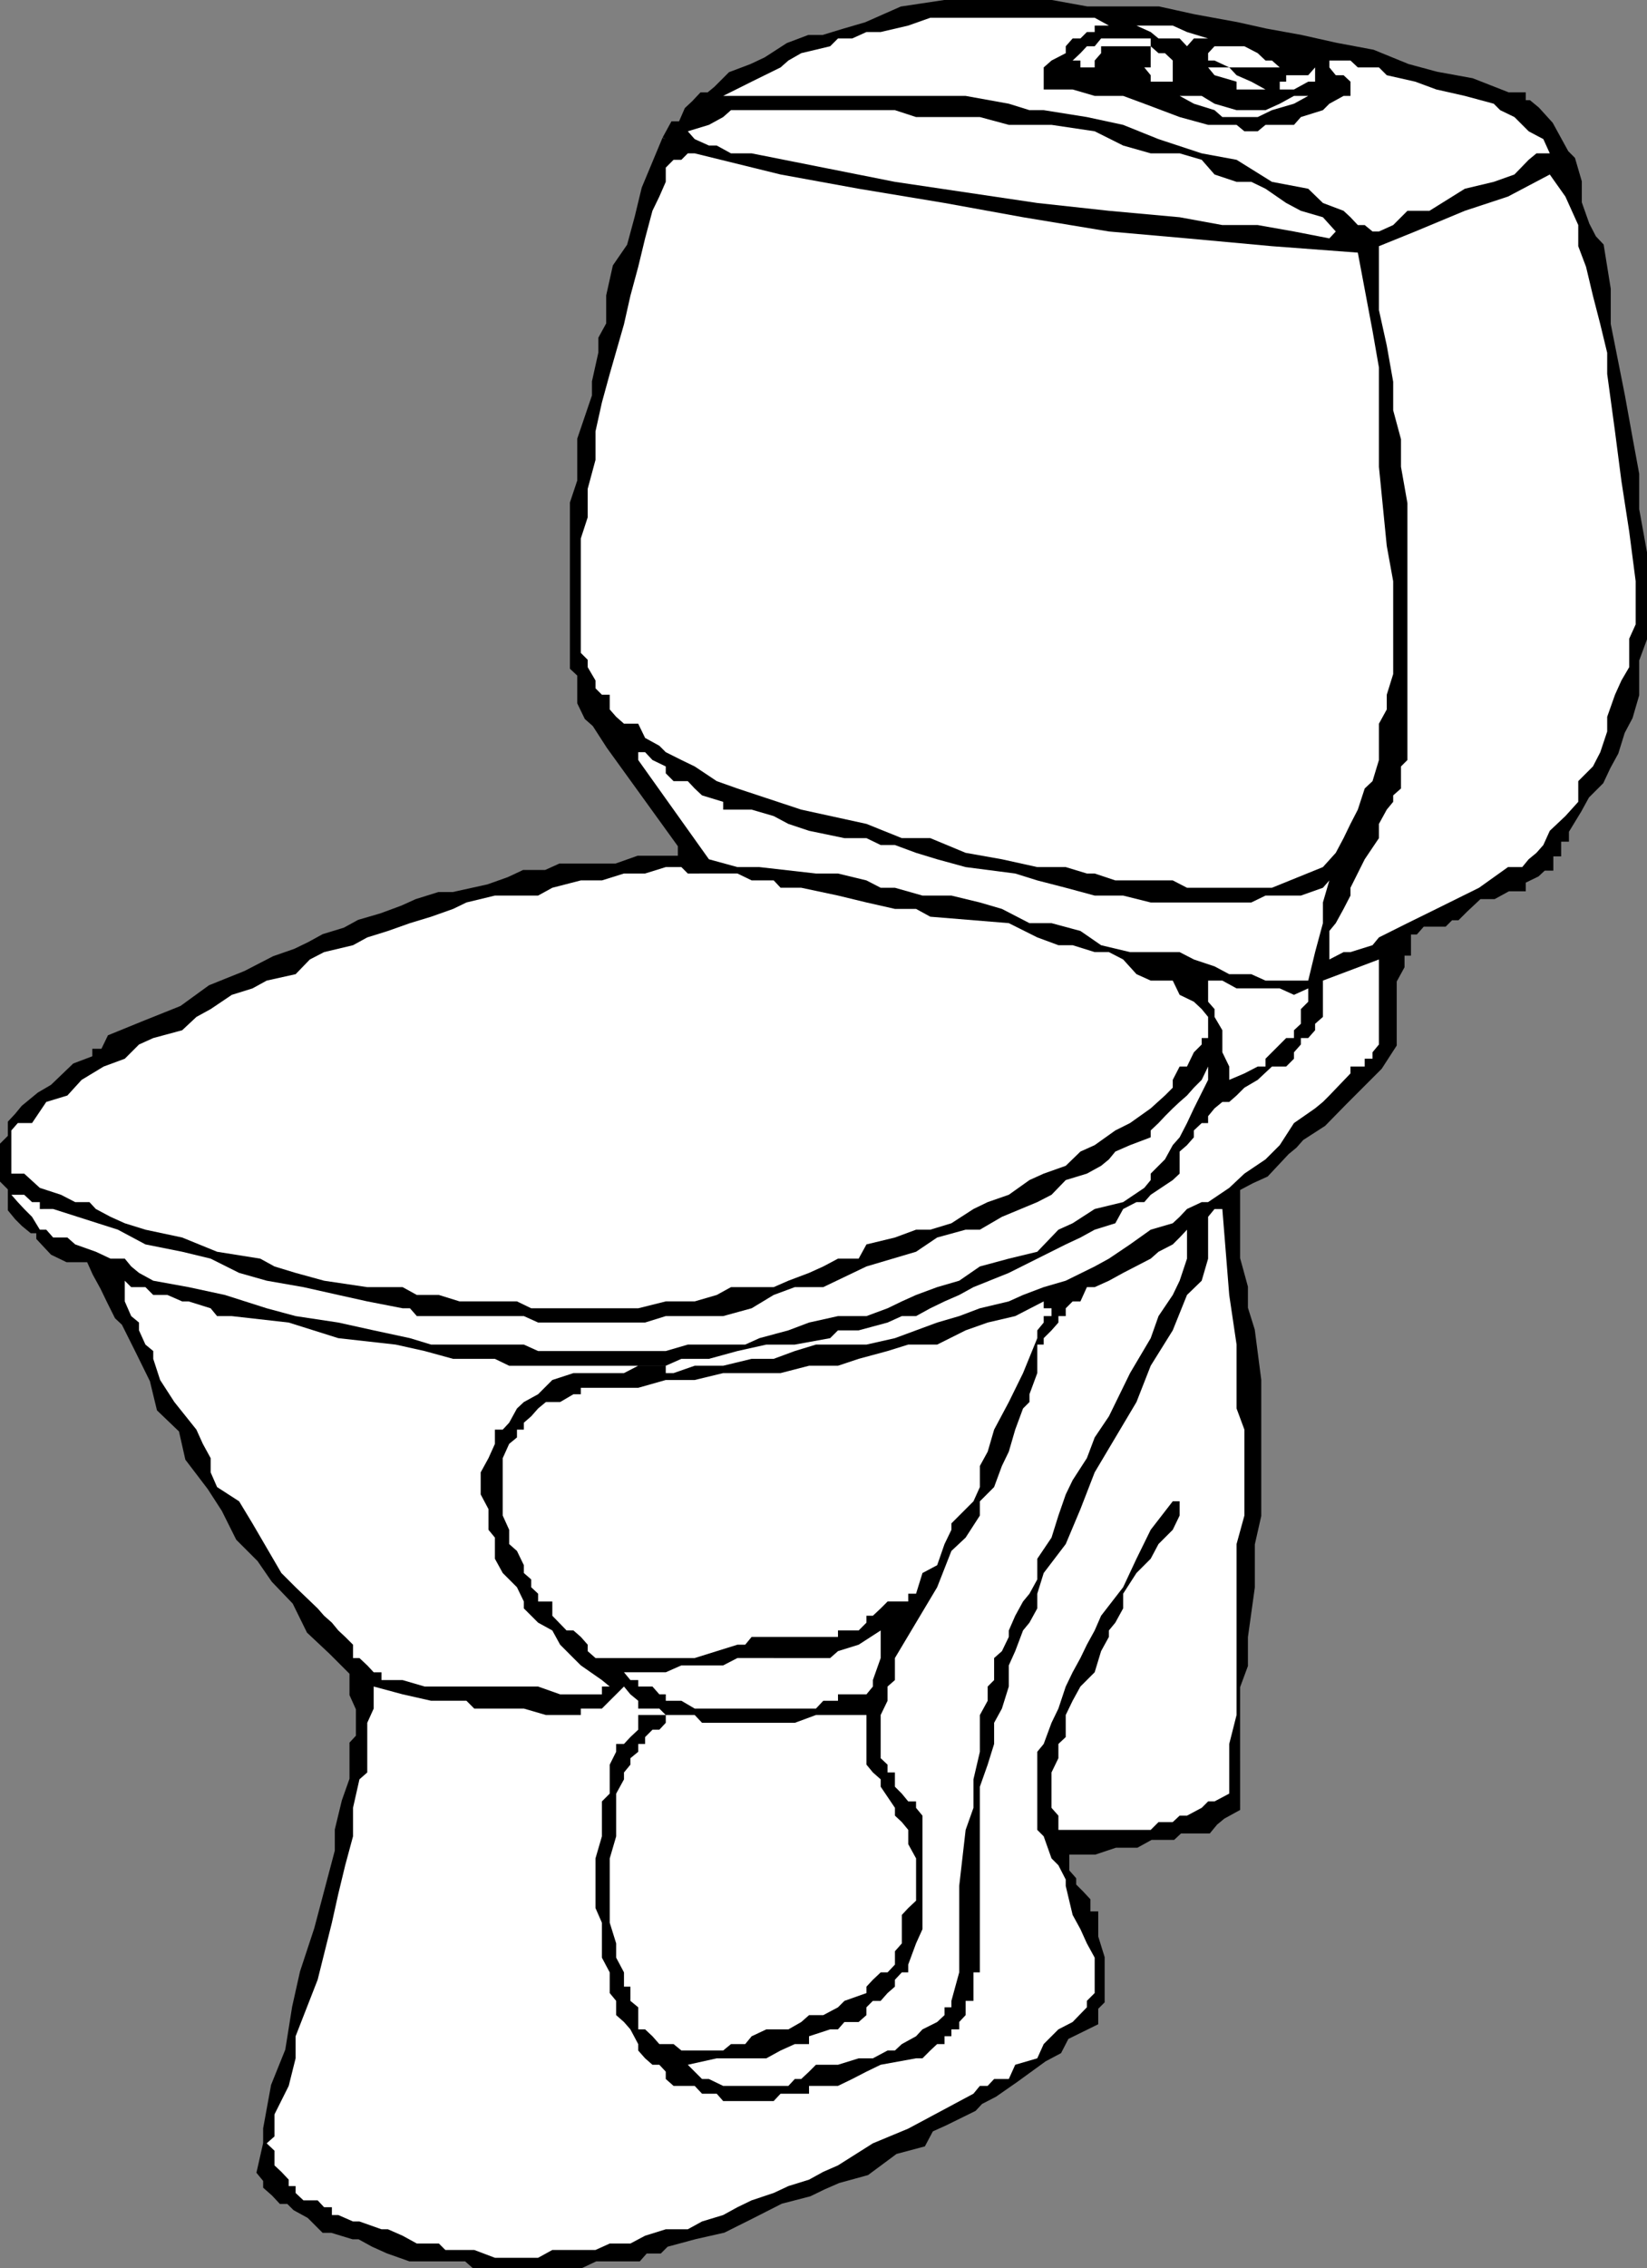
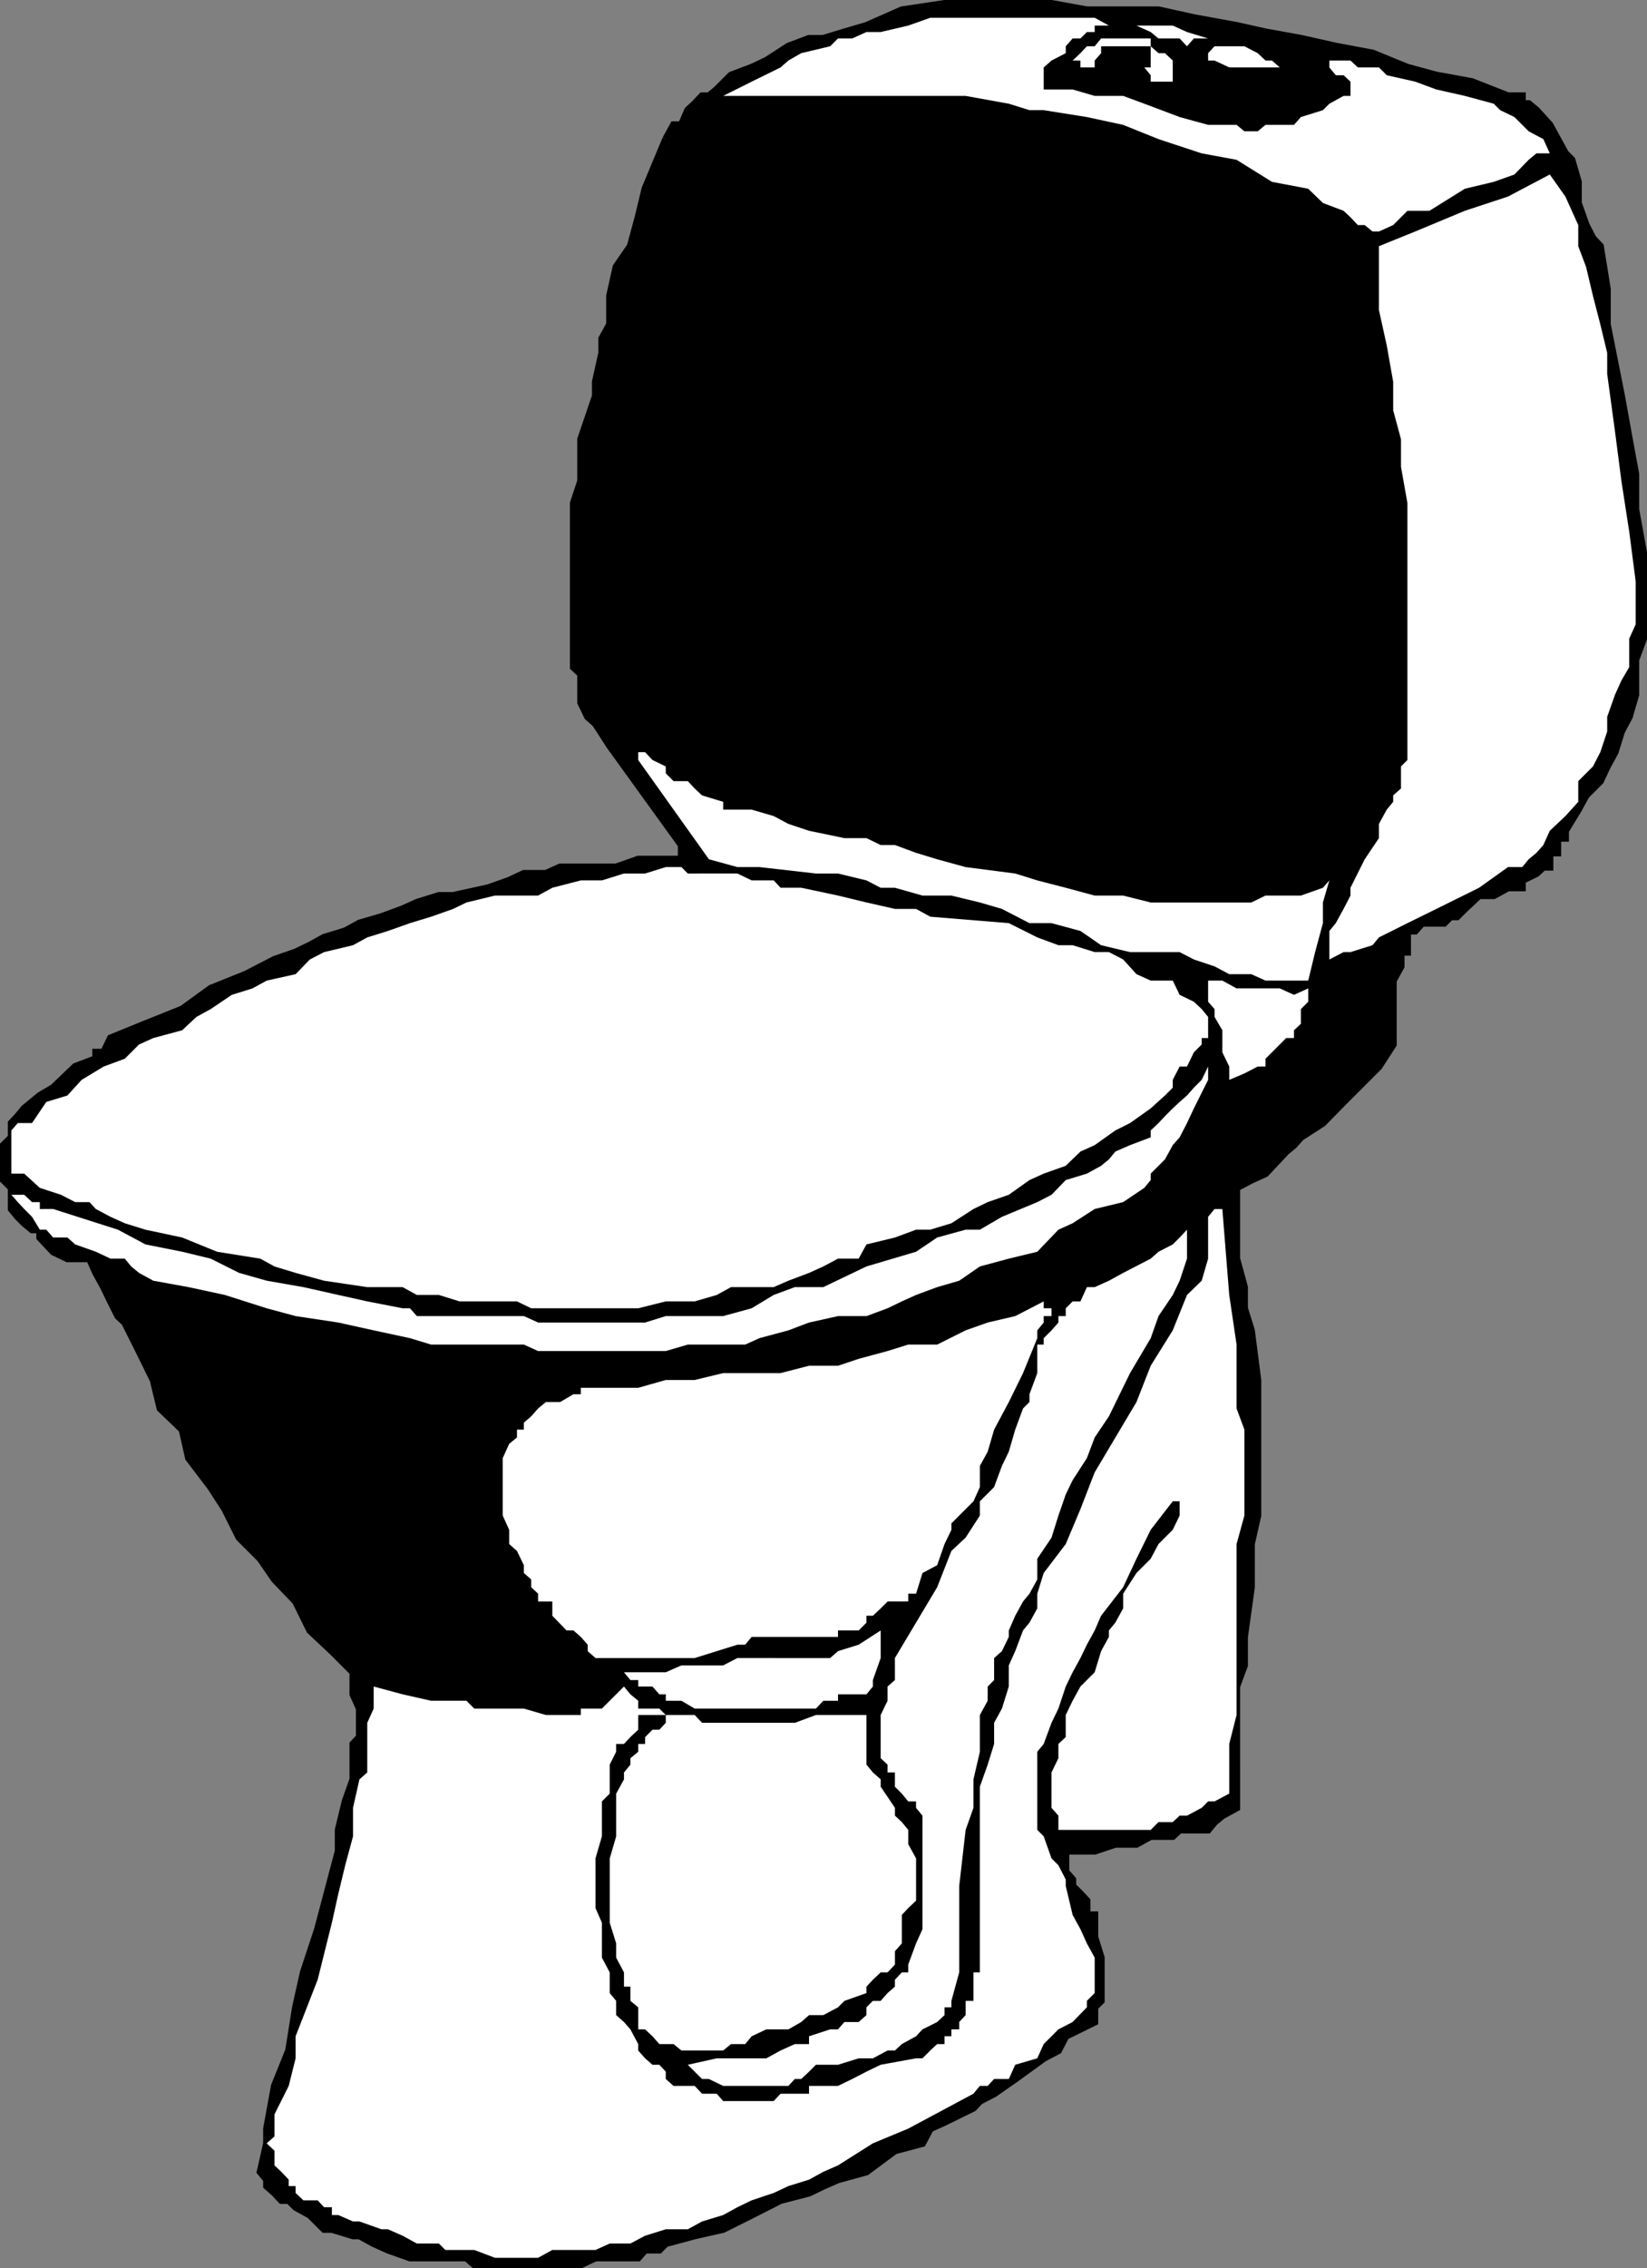
<svg xmlns="http://www.w3.org/2000/svg" width="358.644" height="493.542">
  <rect width="100%" height="100%" fill="#808080" stroke="none" />
  <path stroke="#000" stroke-miterlimit="10" stroke-width="1.542" d="m144.974 30.271-4.5 10.797-1.5 6.203-1.703 6.297-3.098 4.5-1.402 6.3v6.2l-1.7 3.101v3.102l-1.398 6.297v3.101l-3.199 9.399v9.101l-1.601 4.801v35.7l1.601 1.5v6.199l1.5 3.101 1.7 1.5 3.097 4.801 15.602 21.598v3.101h-9.399l-4.8 1.7h-12.2l-3.101 1.398h-4.801l-3.2 1.5-4.5 1.601-7.699 1.7h-3.101l-4.801 1.5-3.098 1.402-4.601 1.7-4.801 1.398-3.098 1.699-4.601 1.402-3.098 1.7-3.101 1.5-4.602 1.601-6.2 3.2-7.698 3.097-6.2 4.5-8 3.203-7.601 3.098-1.5 3.101h-1.7v1.399l-4.5 1.699-4.8 4.601-2.899 1.7-3.402 2.8-1.398 1.7-1.399 1.5v3.101l-1.703 1.7v7.601l1.703 1.7v4.597l1.399 1.703 1.398 1.398 1.703 1.399h1.7v1.703l1.398 1.5 1.5 1.598 3.101 1.5h4.801l1.399 3.101 1.699 3.098 1.5 3.101 1.601 3.2 1.5 1.402 3.098 6.2 3.102 6.3 1.5 6.2 4.8 4.597 1.399 6.203 4.8 6.297 3.102 4.8 3.098 6.2 4.601 4.601 3.098 4.5 4.602 4.801 3.101 6.301 4.797 4.5 4.602 4.598v4.8l1.398 3.102v6.2l-1.398 1.5v7.698l-1.7 4.801-1.5 6.2v4.601l-4.5 17-3.101 9.398-1.7 7.602-1.5 9.398-3.101 7.7-1.7 9.3v3.2l-1.398 6.199 1.399 1.703v1.398l1.699 1.5 1.5 1.602h1.602l1.5 1.5 3.101 1.7 3.098 3.097h1.699l4.602 1.402h1.398l3.102 1.7 3.101 1.398 4.797 1.703h12.3l1.7 1.5h23.203l3.2-1.5h9.3l1.5-1.703h3.098l1.402-1.399 6.297-1.699 6.203-1.402 6.2-3.098 6.3-3.199 6.2-1.602 3.097-1.5 3.203-1.398 6.2-1.703 6.199-4.598 6-1.601 1.699-3.2 3.101-1.398 6.301-3.102 1.399-1.5 3.101-1.601 4.598-3.2 6.199-4.5 3.203-1.699 1.598-3.101 6.3-3.098v-3.199l1.399-1.402v-9.399l-1.398-4.5v-4.8h-1.7v-3.102l-1.402-1.5-1.7-1.7v-1.398l-1.5-1.699v-4.5h6.302l4.5-1.5h4.601l3.098-1.703h4.8l1.5-1.399h6.2l1.402-1.699 1.7-1.402 3.097-1.7V366.97l1.703-4.601v-6.2l1.5-10.8v-9.399l1.399-6.199v-29.5l-1.399-10.8-1.5-4.802v-4.601l-1.703-6.2V258.47l3.203-1.699 3.098-1.402 4.5-4.801 1.699-1.399 1.5-1.699 4.8-3.101 4.5-4.598 3.102-3.102 4.598-4.601 3.102-4.797v-13.902l1.699-3.098v-3.102h1.402v-4.601h1.7l1.5-1.7h4.8l1.399-1.398h1.398l1.703-1.699 1.5-1.402 1.598-1.5h3.199l3.102-1.7h3.101v-1.601l3.098-1.5 1.5-1.399h1.402v-3.101h1.7v-3.2h1.699v-1.597l2.8-4.602 1.7-3.101 3.101-3.098 1.5-3.199 1.7-3.102 1.398-4.5 1.699-3.199 1.402-4.8v-7.602l1.7-4.598v-18.699l-1.7-9.402v-7.7l-1.402-7.601-1.7-9.399-3.097-15.601v-7.7l-1.5-9.3-1.601-1.7-1.5-2.898-1.7-4.8v-4.602l-1.402-4.797-1.398-1.402-1.7-3.098-1.699-3.102-2.902-3.199-1.7-1.402h-1.398v-1.7h-3.101l-7.899-3.097-7.703-1.402-6.297-1.7-7.601-3.101-8-1.5-7.602-1.7-7.7-1.398-6.3-1.402-9.297-1.7-7.703-1.699h-15.598L228.974.771h-23.3l-9.301 1.398-7.7 3.399-4.8 1.402-4.602 1.399h-3.098l-4.5 1.699-4.8 3.101-3.2 1.5-4.5 1.7-3.101 3.101-1.7 1.399h-1.5l-1.601 1.699-1.5 1.402-1.398 3.2h-1.7l-1.699 3.101" />
  <path fill="#fff" d="M157.474 20.869h52.797l9.402 1.699 4.5 1.402h3.098l9.402 1.5 7.899 1.7 7.699 3.101 9.402 3.098 7.598 1.402 7.703 4.797 7.899 1.5 3.199 3.101 4.5 1.7 1.5 1.402 1.601 1.7h1.5l1.7 1.398h1.398l3.102-1.399 3.101-3.101h4.797l7.703-4.801 6.297-1.5 4.5-1.598 3.102-3.199 1.699-1.402h2.902l-1.402-3.098-3.2-1.703-1.398-1.399-1.703-1.699-3.098-1.5-1.402-1.402-6.297-1.7-6.203-1.398-4.598-1.699-6.199-1.402-1.703-1.7h-4.598l-1.601-1.5h-4.598v1.5l1.399 1.7h1.699l1.5 1.402v3.098h-1.5l-3.098 1.699-1.402 1.402-4.801 1.5-1.5 1.7h-6.2l-1.698 1.398h-2.899l-1.703-1.399h-6.2l-6.198-1.699-7.7-2.902-4.601-1.7h-6.2l-4.8-1.398h-6.301v-4.8l1.703-1.5 3.098-1.602v-1.5l1.5-1.7h1.699l1.402-1.398h1.7V5.568h6.199-3.098l-3.101-1.7h-35.801l-4.801 1.7-6 1.402h-3.098l-3.101 1.399h-3.098l-1.703 1.699-6.297 1.5-2.8 1.601-1.7 1.5-6.3 3.102-6.2 3.098" />
  <path fill="#fff" d="M244.572 5.568h2.902l3.098 1.402 1.699 1.399h4.602l1.601 1.699 1.5-1.7h3.098l-4.598-1.398-3.101-1.402h-10.801m-11 7.602h1.699v1.5h3.102v-1.5l1.398-1.602v-1.5h10.8v4.601h-1.398l1.399 1.7v1.402h4.8v-4.602l-1.699-1.601h-1.402l-1.7-1.5v-1.7h-10.8l-1.398 1.7h-1.7l-1.402 1.5-1.7 1.601m29.501.001h1.402l3.2 1.5h12.398-1.399l-1.699-1.5h-1.402l-1.7-1.602-2.898-1.5h-6.5l-1.402 1.5v1.601" />
-   <path fill="#fff" d="M261.673 14.67h1.399l1.402 1.699 4.797 1.402v1.7h6.3l-3.097-1.7-3.203-1.402-1.598-1.7h-6m17 4.801h3.098l3.102-1.699h1.5v-3.102l-1.5 1.7h-4.801v1.402h-1.399v1.7m-3.101 4.499h-6.301l-4.797-1.402-2.8-1.7h-4.801l3.101 1.7 4.5 1.402 1.7 1.5h7.699l3.101-1.5 4.797-1.402 3.102-1.7h3.199-6.301l-3.098 1.7-3.101 1.402m-125.801 4.598 1.5 1.703 3.102 1.398h1.699l3.101 1.7h4.5l31.2 6.199 31 4.601 15.601 1.7 15.399 1.402 9.3 1.7h7.7l7.898 1.398 7.703 1.5 1.399-1.5-2.801-3.098-4.801-1.402-3.2-1.7-4.5-3.101-3.097-1.5h-3.203l-4.797-1.598-2.8-3.199-4.801-1.402h-6.301l-6-1.7-6.2-3.101-9.398-1.399h-9.3l-6.301-1.699h-13.899l-4.601-1.5h-35.7l-1.699 1.5-3.101 1.7-4.602 1.398m-7.699 17.301-1.598 6-1.5 6.199-1.703 6.3-1.398 6.2-3.102 10.8-1.7 6.2-1.398 6.3v6.2l-1.699 6.3v6.2l-1.5 4.601v24.899l1.5 1.5v1.601l1.7 2.899v1.703l1.398 1.398h1.699v3.2l1.402 1.601 1.7 1.5h3.101l1.5 3.098 3.098 1.703 1.402 1.398 3.399 1.7 2.898 1.402 4.8 3.2 4.5 1.597 13.903 4.601 14.2 3.102 7.699 3.098h6.199l7.699 3.199 7.902 1.402 7.7 1.7h6.199l4.601 1.398h1.7l4.5 1.5h12.5l3.101 1.601h18.5l11.098-4.5 2.8-3.101 1.7-3.2 1.5-3.097 1.601-3.102 1.5-4.601 1.7-1.598 1.398-4.601v-7.899l1.703-3.101v-3.2l1.399-4.5V126.47l-1.399-7.699-1.703-17.203V79.97l-1.398-8-3.2-17-18.699-1.402-18.5-1.7-17-1.5-18.703-3.097-17.098-3.102-18.699-3.101-17-3.098-18.703-4.601h-1.5l-1.398 1.402h-1.7l-1.699 1.7v3.097l-1.402 3.203-1.5 3.098" />
  <path fill="#fff" d="M300.271 53.568V67.47l1.703 7.7 1.399 7.898v6.203l1.699 6.297v6l1.402 7.902v55.899l-1.402 1.402v4.797l-1.7 1.5v1.402l-1.398 1.7-1.703 3.101v3.098l-3.098 4.601-3.101 6.2v1.699l-1.5 2.902-1.7 3.098-1.398 1.699v6.203l3.098-1.602h1.5l4.8-1.5 1.399-1.699 6.203-3.101 6.297-3.098 9.3-4.602 6.302-4.5h3.101l1.399-1.699 1.699-1.402 1.5-1.7 1.402-3.097 3.399-3.203 2.8-3.098v-4.5l3.2-3.199 1.601-3.102 1.5-4.5v-3.199l1.7-4.8 1.398-3.102 1.699-2.899v-6.199l1.402-3.101v-9.399l-1.402-10.8-1.7-11-1.398-10.801-1.699-12.5V76.77l-1.5-6.203-1.601-6.2-1.5-6.3-1.7-4.5V48.97l-2.8-6.199-3.399-4.8-9.101 4.8-9.399 3.098-10.8 4.5-7.903 3.199M138.974 165.369l15.399 21.601 6.199 1.7h4.8l12.301 1.398h4.801l6.2 1.5 3.097 1.601h3.102l6 1.7h6.3l6.2 1.5 4.8 1.402 6 3.098h4.801l6.297 1.699 4.5 3.101 6.3 1.5h10.802l3.101 1.602 4.5 1.5 3.2 1.7h4.8l3.098 1.398h9.3l1.5-6.2 1.7-6.3v-4.5l1.402-4.801-1.402 1.601-4.801 1.7h-7.7l-3.097 1.5h-21.902l-6-1.5h-6.2l-6.3-1.7-6.2-1.601-4.8-1.5-10.801-1.399-6.2-1.699-4.597-1.402-4.601-1.7h-3.102l-3.098-1.5h-4.8l-7.7-1.597-4.5-1.5-3.199-1.703-4.8-1.399h-6.2v-1.699l-4.601-1.402-1.602-1.5-1.5-1.598h-3.098l-1.699-1.699v-1.5l-2.902-1.402-1.598-1.7h-1.5v1.7" />
  <path fill="#fff" d="M6.974 244.369H3.873l-1.399 1.601v9.399h2.797l3.402 3.101 4.598 1.5 3.102 1.598h3.101l1.399 1.5 3.199 1.703 3.101 1.398 4.5 1.399 8 1.703 7.598 3.098 9.402 1.5 3.098 1.699 4.602 1.402 6.199 1.7 9.402 1.398h7.7l3.097 1.703h4.8l4.5 1.398h12.5l3.102 1.5h23.301l6-1.5h6.297l4.8-1.398 3.102-1.703h9.301l3.2-1.399 4.5-1.699 3.097-1.402 3.203-1.7h4.5l1.7-3.097 6.199-1.5 4.601-1.703h3.098l4.601-1.399 4.801-3.101 3.098-1.5 4.601-1.598 4.5-3.199 3.098-1.402 4.8-1.7 3.2-3.101 3.102-1.399 4.5-3.199 3.199-1.601 4.5-3.2 3.101-2.8 1.7-1.7v-1.699l1.5-2.902h1.601l1.5-3.098 1.7-1.699v-1.402h1.398v-4.598l-1.399-1.703-1.699-1.598-3.101-1.5-1.5-3.101h-4.801l-3.098-1.399-2.902-3.199-3.098-1.602h-3.101l-4.801-1.5h-3.098l-4.601-1.699-6.2-3.101-17.101-1.399-3.098-1.699h-4.601l-6.2-1.402-6.199-1.5-8-1.7h-4.5l-1.5-1.601h-4.8l-3.102-1.5H149.77l-1.398-1.399h-3.399l-4.5 1.399h-4.601l-4.801 1.5h-4.598l-6.203 1.601-3.098 1.7h-9.402l-6.2 1.5-2.898 1.402-4.8 1.7-4.602 1.398-4.797 1.699-4.5 1.402-3.101 1.7-6.301 1.5-3.098 1.601-3.101 3.2-6.301 1.398-3.098 1.699-4.5 1.402-4.601 3.098-3.102 1.703-3.098 2.898-6.3 1.7-3.102 1.402-3.098 3.098-4.601 1.699-4.801 2.902-3.098 3.399-4.601 1.402-3.098 4.598" />
-   <path fill="#fff" d="M288.072 213.369v7.902l-1.7 1.5v1.398l-1.5 1.7h-1.601v1.402l-1.5 1.7v1.398l-1.7 1.699h-3.097l-3.101 2.902-2.899 1.7-1.703 1.699-1.598 1.402h-1.5l-1.699 1.398-1.402 1.7v1.5h-1.399l-1.699 1.601v1.5l-1.5 1.7-1.601 1.398v4.8l-1.5 1.403-4.801 3.2-1.399 1.597h-1.699l-2.902 1.5-1.7 3.101-4.5 1.399-3.101 1.703-3.2 1.5-6.198 3.098-6.2 3.101-7.699 3.098-3.101 1.703-3.2 1.398-3.101 1.5-3.098 1.7h-3.101l-3.102 1.402-6.297 1.7h-4.5l-1.703 1.698-7.7 1.399h-6.198l-6.301 1.402-6.2 1.7h-4.601v1.5-1.5h-1.398l-3.399 1.5h-34.101l-3.102-1.5h-9.098l-6.199-1.7-6.3-1.402-12.5-1.399-10.801-3.398-12.399-1.402h-3.203l-1.398-1.7-4.801-1.5h-1.399l-3.199-1.398h-3.101l-1.7-1.703h-3.101l-1.399-1.399v4.5l1.399 3.2 1.699 1.402v1.7l1.402 3.097 1.7 1.402v1.7l1.5 4.601 3.101 4.797 4.797 6 1.402 3.101 1.7 3.102v3.098l1.398 3.199 4.8 3.101 2.903 4.801 6.297 10.801 3.102 3.098 4.8 4.601 1.399 1.598 1.699 1.5 1.402 1.703 1.5 1.398 1.7 1.7v2.902h1.398l1.703 1.598 1.399 1.5h1.699v1.699h4.601l4.801 1.402h24.7l4.8 1.7h9.098v-1.7h1.699l-1.7-1.402-4.597-3.2-1.601-1.597-2.899-2.902-1.703-3.098-3.098-1.703-1.5-1.5-1.601-1.598v-1.5l-1.5-3.101-3.098-3.098-1.703-3.102v-4.601l-1.398-1.7v-4.5l-1.7-3.199v-4.8l1.7-3.098 1.398-3.102v-3.101h1.703l1.399-1.5 1.699-3.098 1.5-1.402 3.101-1.7 3.098-3.097 4.602-1.5h11l3.101-1.602h6v1.602h1.7l4.597-1.602h6.203l6.2-1.5h4.8l4.598-1.699 4.601-1.402h11l6.2-1.399 4.601-1.699 4.598-1.699 4.8-1.402 4.5-1.7 6.301-1.5 3.098-1.398 4.5-1.703 4.8-1.399 6.302-3.101 3.101-1.7 4.598-3.097 4.5-3.203 4.8-1.399 1.5-1.398 1.602-1.703 3.2-1.5h1.398l4.601-3.098 3.301-3.101 4.598-3.098 3.101-3.102 3.098-4.8 4.602-3.2 1.699-1.398 1.402-1.402 4.598-4.801v-1.5h3.101v-1.7h1.7v-1.398l1.398-1.699v-18.5l-12.2 4.598" />
  <path fill="#fff" d="M261.673 213.369h1.399v4.601l1.402 1.598v1.703l1.7 2.898v4.801l1.5 3.098v2.902l3.3-1.402 2.899-1.5h1.699v-1.7l1.402-1.398 1.7-1.699 1.398-1.402h1.699v-1.7l1.5-1.398v-3.203l1.602-1.598v-2.902l-3.102 1.402-3.098-1.402h-9.402l-3.098-1.7h-4.5m-51.402 54.2-6.2 1.703-4.597 3.098-10.8 3.199-9.403 4.5h-6.2l-4.597 1.703-4.8 2.898-6.2 1.7h-12.5l-4.5 1.402h-23.3l-3.102-1.402H90.77l-1.5-1.7h-1.598l-7.699-1.5-6.3-1.398-7.602-1.703-8-1.399-6-1.699-6.2-3.101-6.199-1.5-8-1.598-6-3.203-14.101-4.5H8.673v-1.5H6.974l-1.703-1.598H2.474l1.399 1.598 1.398 1.5 1.703 1.703 1.7 2.797h1.398l1.5 1.703h3.101l1.7 1.5 4.5 1.598 3.199 1.5h3.101l1.399 1.699 1.699 1.402 3.102 1.7 7.699 1.398 7.902 1.703 9.098 2.898 6.3 1.7 9.301 1.402 7.7 1.7 7.898 1.698 4.602 1.399h20.199l3.101 1.402h27.801l4.797-1.402h12.5l3.102-1.399 6.3-1.699 4.5-1.699 6.301-1.402h6.2l4.597-1.7 3.102-1.5 3.101-1.398 4.598-1.703 4.8-1.399 4.5-3.101 6.301-1.7 6.2-1.5 4.601-4.8 3.098-1.399 4.8-3.101 6.2-1.5 4.601-3.098 1.399-1.699v-1.402l1.699-1.7 1.402-1.398 1.7-3.102 1.5-1.699 1.601-3.101 1.5-3.2 3.098-6.199v-4.601 1.699l-1.399 2.902-1.699 1.7-1.5 1.699-1.601 1.402-1.5 1.398-1.7 1.7-1.402 1.5-1.7 1.601v1.5l-4.5 1.7-3.198 1.398-1.399 1.703-1.703 1.398-3.098 1.7-4.601 1.402-3.098 3.2-3.101 1.597-7.7 3.203-4.8 2.797h-3.102m52.801 6.301-1.399 4.8-3.199 3.102-3.101 7.7-4.801 7.698-3.098 7.899-9.101 15.3-3.102 8-3.2 7.602-4.8 6.301-1.398 4.5v3.2l-1.7 3.097-1.402 1.703-1.7 4.5-1.398 3.098v4.601l-1.5 4.801-1.699 3.098v4.601l-1.402 4.5-1.7 4.801v40.398h-1.398v6.2h-1.703v3.101l-1.398 1.5v1.598h-1.7v1.5h-1.5v1.703h-1.601l-1.5 1.398-1.7 1.7h-1.398l-7.703 1.402-3.098 1.5-3.101 1.598-3.098 1.5h-6.3v1.699h-6.2l-1.5 1.601h-11l-1.402-1.601h-3.2l-1.601-1.7h-4.598l-1.699-1.5v-1.597l-1.402-1.5h-1.5l-1.598-1.402-1.5-1.7v-1.398l-1.703-3.203-1.398-1.598-1.7-1.5v-3.101l-1.402-1.7v-4.5l-1.7-3.199v-7.601l-1.398-3.2v-10.8l1.399-4.801v-7.598l1.699-1.699v-6.3l1.402-2.802v-1.699h1.7l1.398-1.5 1.703-1.601v-3.2h6l-1.402-1.398h-4.598v-1.703l-1.703-1.399-1.398-1.699-1.7 1.7-1.402 1.398-1.7 1.703h-4.597v1.398h-7.601l-4.801-1.398H103.27l-1.7-1.703h-7.698l-6.2-1.399-6.3-1.699v4.801l-1.399 3.098v10.8l-1.703 1.5-1.398 6.2v6.199l-1.7 6.3-1.5 6.2-1.402 6.3-3.098 12.403-4.8 12.297v4.8l-1.5 6-3.102 6.2v4.8l-1.7 1.5 1.7 1.602v3.2l1.5 1.398 1.602 1.703v1.398h1.5v1.5l1.699 1.602h3.101l1.399 1.5h1.699v1.7h1.402l3.2 1.398h1.398l4.8 1.699h1.403l3.2 1.402 3.097 1.7h4.8l1.403 1.398h6.297l4.5 1.703h9.402l3.098-1.703h9.402l3.098-1.399h4.5l3.203-1.699 4.5-1.402h4.797l3.102-1.7 4.601-1.398 3.098-1.699 3.101-1.5 4.801-1.602 3.2-1.5 4.5-1.398 3.097-1.703 3.203-1.399 7.598-4.8 7.699-3.2 14.203-7.601 1.399-1.7h1.699l1.402-1.5h3.2l1.398-3.097 4.8-1.402 1.399-3.098 3.203-3.203 3.098-1.598 3.101-3.199v-1.402l1.7-1.7v-7.699l-1.7-3.101-1.402-3.098-1.7-3.102-1.5-6.3v-1.399l-1.597-3.101-1.5-1.5-1.703-4.801-1.398-1.399v-17l1.398-1.699 1.703-4.601 1.5-3.098 1.598-4.8 1.5-3.102 1.699-3.098 1.402-2.902 1.7-3.098 1.398-3.203 4.8-6.2 2.903-6.199 3.098-6.3 4.8-6.2h1.5v3.102l-1.5 3.098-3.101 3.101-1.7 3.2-3.097 3.101-2.902 4.5v3.2l-1.7 3.097-1.398 1.703v1.398l-1.703 3.102-1.398 4.598-3.102 3.101-1.7 3.098-1.5 3.101v4.801l-1.597 1.5v3.098l-1.5 3.101v7.7l1.5 1.699v3.101h20.098l1.699-1.699h3.102l1.5-1.402h1.601l3.2-1.7 1.398-1.398h1.402l3.2-1.699v-10.8l1.597-6.302V335.97l1.703-6.199v-18.703l-1.703-4.598v-13.902l-1.598-10.797-1.5-18.703h-1.699l-1.402 1.703v9.098" />
  <path fill="#fff" d="m225.873 298.771-1.7 4.598v1.699l-1.402 1.402-1.7 4.598-1.398 4.8-1.5 3.102-1.699 4.598-3.101 3.101v3.102l-3.102 4.797-3.098 2.902-3.101 7.899-4.598 7.699-4.601 7.703v4.797l-1.602 1.402v3.098l-1.5 3.101v9.399l1.5 1.402v1.7h1.602v3.101l1.5 1.5 1.398 1.7h1.703v1.398l1.399 1.699v24.703l-1.399 3.098-1.703 4.601v1.7h-1.398l-1.5 1.601v1.5l-1.602 1.398-1.5 1.7h-1.7l-1.398 1.402v1.7l-1.699 1.5h-3.101l-1.399 1.597h-1.703l-4.598 1.5v1.703h-3.101l-3.098 1.398-3.101 1.7h-10.801l-6.301 1.402 1.5 1.5 1.602 1.598h1.5l3.101 1.5h14.2l1.398-1.5h1.402l1.7-1.598 1.5-1.5h4.8l4.5-1.402h3.098l3.199-1.7h1.602l1.5-1.398 3.101-1.703 1.399-1.5 3.199-1.598 1.601-1.5v-1.699h1.5v-1.402l1.7-6.2v-18.8l1.398-12.2 1.703-4.8v-6.2l1.399-6v-8l1.699-3.101v-3.098l1.402-1.402v-4.797l1.7-1.5 1.5-3.102v-1.398l1.398-3.203 1.699-3.098 1.402-1.699 1.7-3.102v-4.5l3.101-4.601 1.5-4.797 1.598-4.602 1.5-3.101 3.101-4.797 1.7-4.5 3.101-4.602 4.598-9.398 4.5-7.602 1.699-4.8 3.102-4.598 1.5-3.102 1.601-4.8v-6.301l-1.601 1.703-1.5 1.5-3.102 1.598-1.7 1.5-6 3.101-3.097 1.7-3.101 1.398h-1.7l-1.402 3.101h-1.7l-1.5 1.5v1.7h-1.597v1.402l-1.5 1.7-1.703 1.698v1.399h-1.398v6.203" />
  <path fill="#fff" d="m221.072 286.369-6 1.402-4.801 1.7-6.2 3.097h-6.3l-4.5 1.402-6.297 1.7-4.5 1.5h-6.3l-6.2 1.601h-12.5l-6.203 1.5h-6.297l-6 1.7h-12.5v1.398h-1.601l-2.899 1.699h-3.101l-1.7 1.402-1.5 1.7-1.601 1.398v1.5h-1.5v1.703l-1.7 1.398-1.398 3.102v12.5l1.399 3.098v3.101l1.699 1.5 1.5 3.098v1.703l1.601 1.398v1.7l1.5 1.402v1.7h3.098v3.097l3.102 3.203h1.5l1.601 1.398 1.5 1.7v1.402l1.7 1.5h21.597l4.8-1.5 4.5-1.402h1.7l1.402-1.7h18.801v-1.398h4.5l1.7-1.703v-1.5h1.398l1.699-1.598 1.5-1.5h4.5v-1.699h1.703l1.399-4.5 3.199-1.703 1.601-4.598 1.5-3.101v-1.399l4.801-4.8 1.399-3.102v-4.598l1.699-3.101 1.402-4.801 3.2-6 3.097-6.297 3.102-7.602v-1.699l1.398-1.699v-1.402h1.703v-1.7h-1.703v-1.5l-6.2 3.2m-52.597 74.402h-7.902l-3.098 1.598h-9.101l-3.399 1.5h-9.101l1.398 1.699h1.703v1.402h3.098l1.5 1.7h1.402v1.398h3.399l2.898 1.703h26.402l1.598-1.703h3.203v-1.399h6.2l1.398-1.699v-1.402l1.699-4.797v-6l-4.797 3.098-4.5 1.402-1.703 1.5h-12.297m-21.801 12.399h-1.699v1.699l-1.402 1.5h-1.5l-1.598 1.601v1.5h-1.5v1.7l-1.703 1.398v1.402l-1.398 1.7v1.5l-1.7 3.101v9.297l-1.402 4.8v14l1.402 4.5v3.102l1.7 3.2v3.101h1.398v3.098l1.703 1.402v4.797h1.5l1.598 1.5 1.5 1.703h3.101l1.7 1.398h9.101l1.7-1.398h3.097l1.402-1.703 3.2-1.5h4.8l2.801-1.598 1.7-1.5h3.097l3.203-1.699 1.399-1.402 4.8-1.7v-1.398l1.399-1.5 1.699-1.602h1.5l1.602-1.699v-2.902l1.5-1.7v-6.199l1.398-1.5 1.703-1.601v-9.2l-1.703-3.097v-3.102l-1.398-1.699-1.5-1.402v-1.7l-3.102-4.597v-1.602l-1.7-1.5-1.398-1.699v-10.8h-11l-4.601 1.699h-20.2l-1.601-1.7h-4.598" />
</svg>